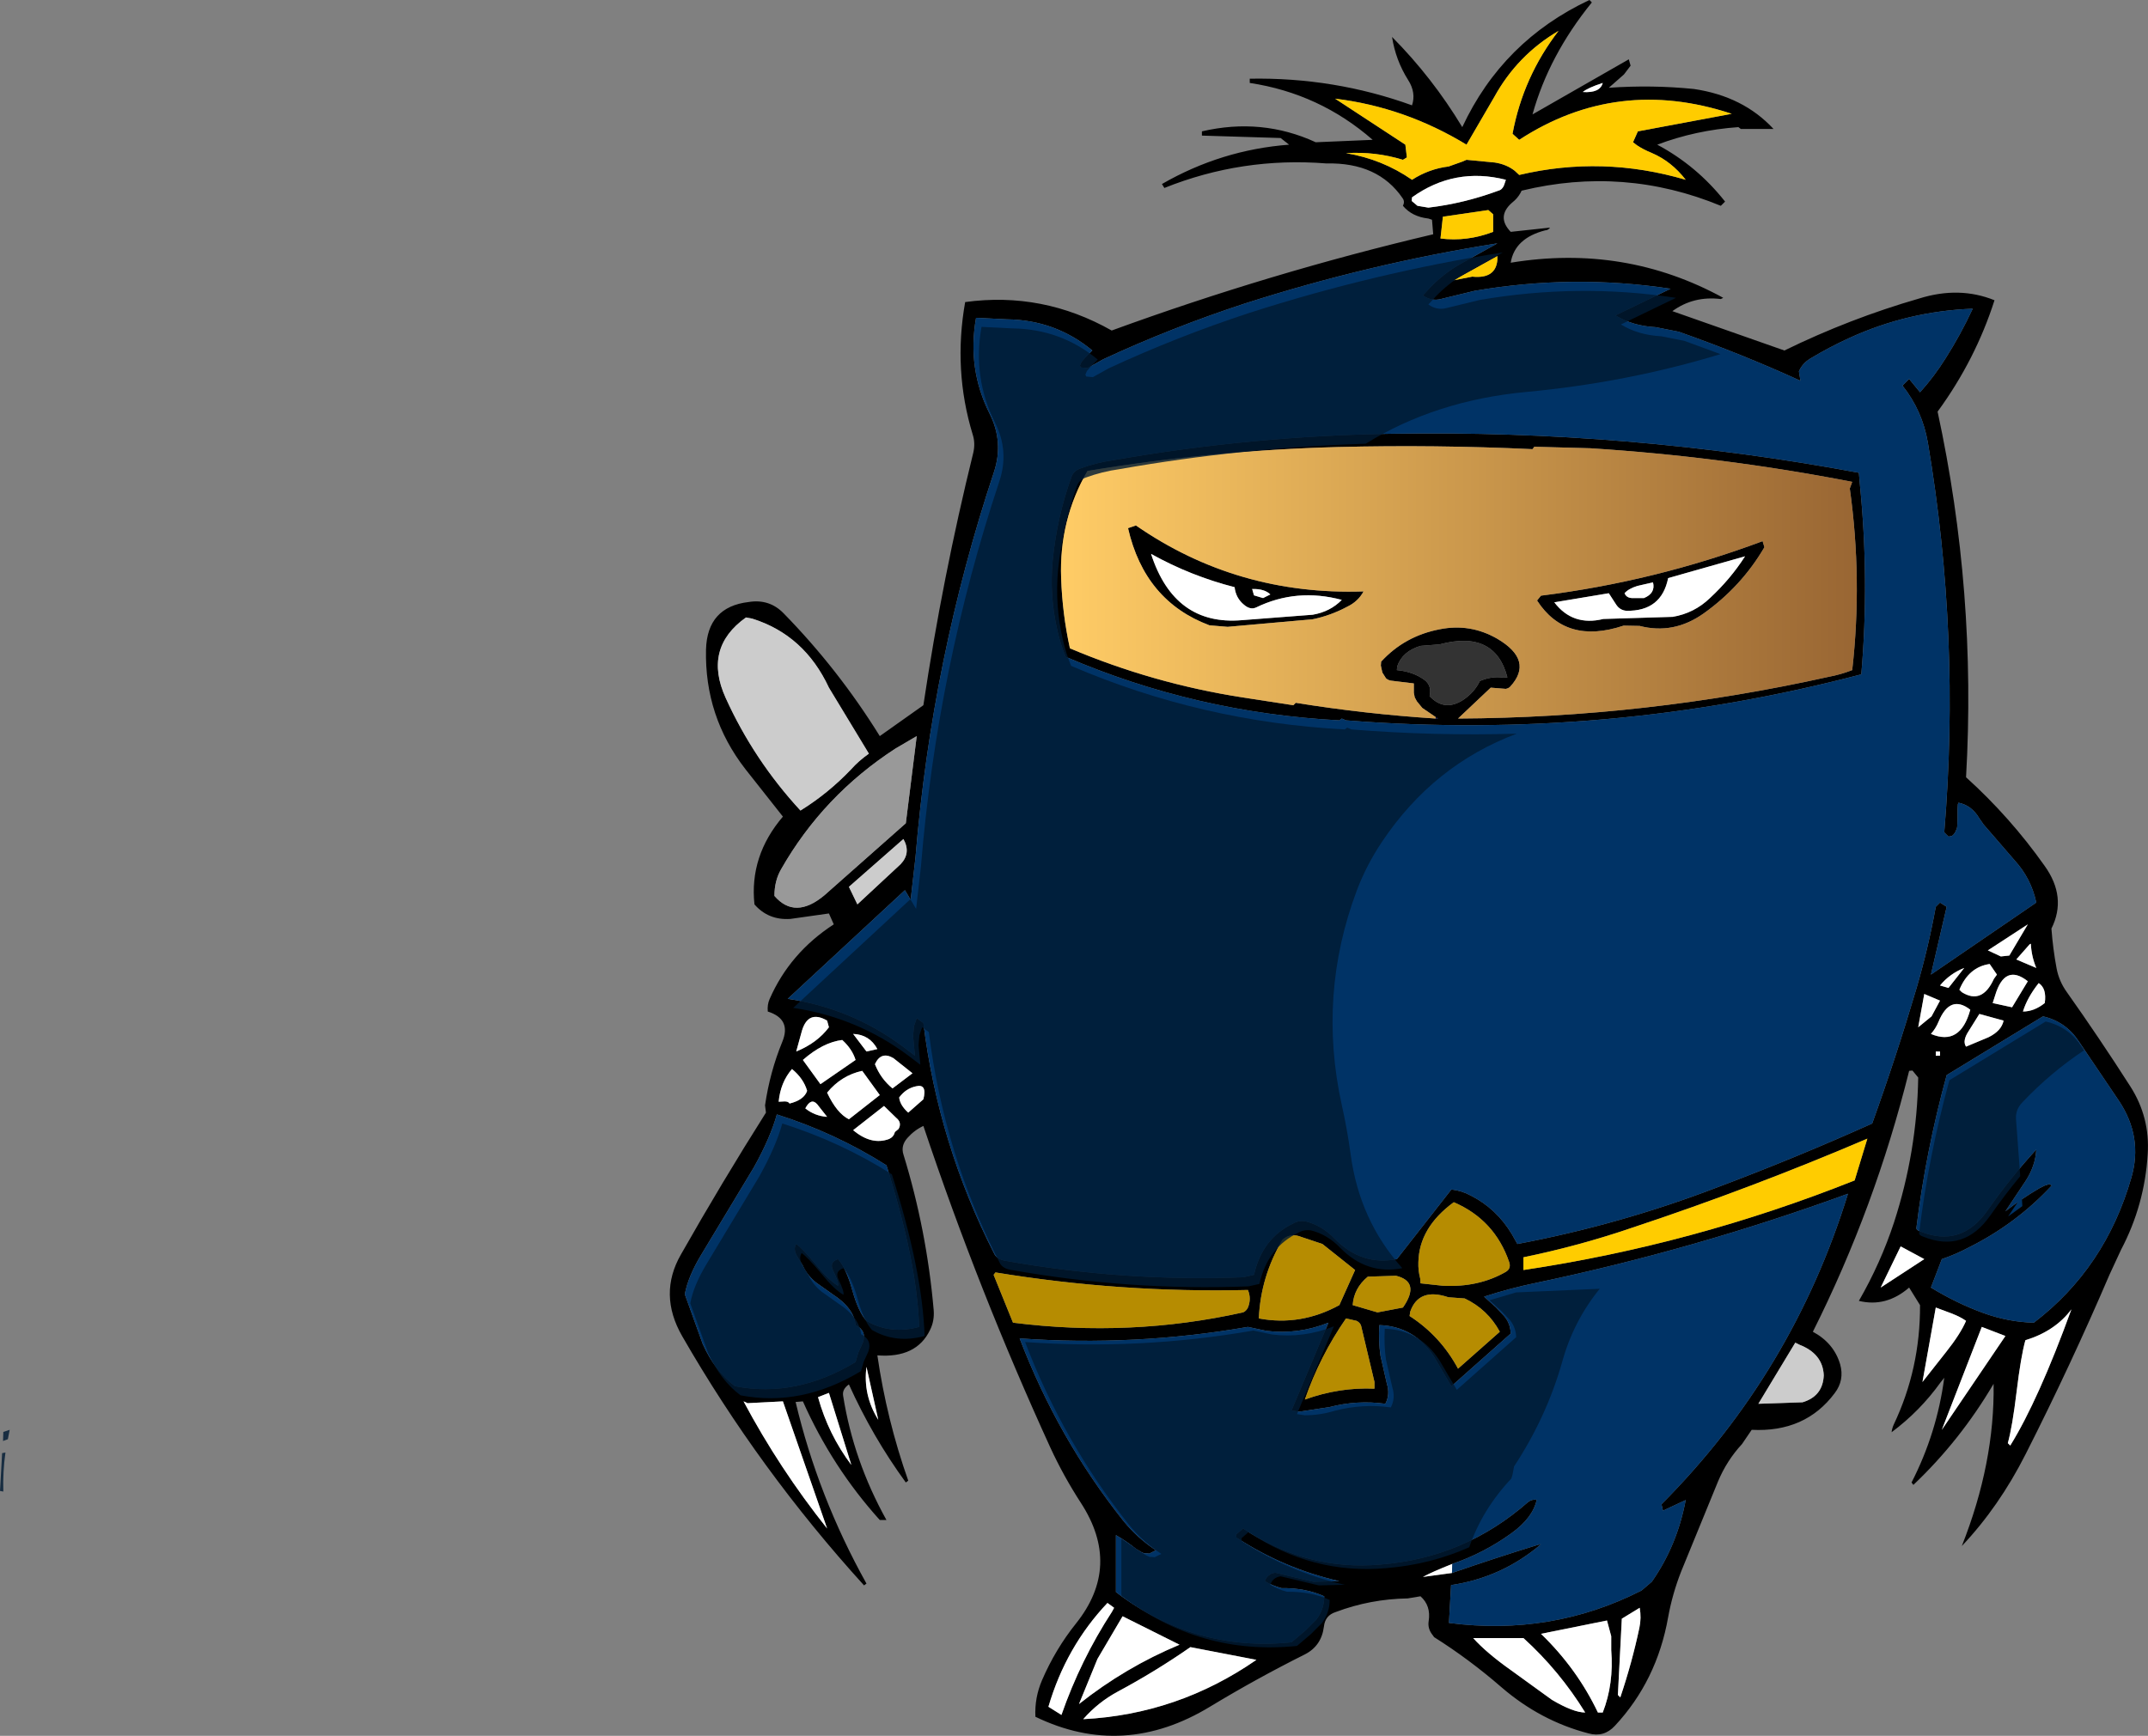
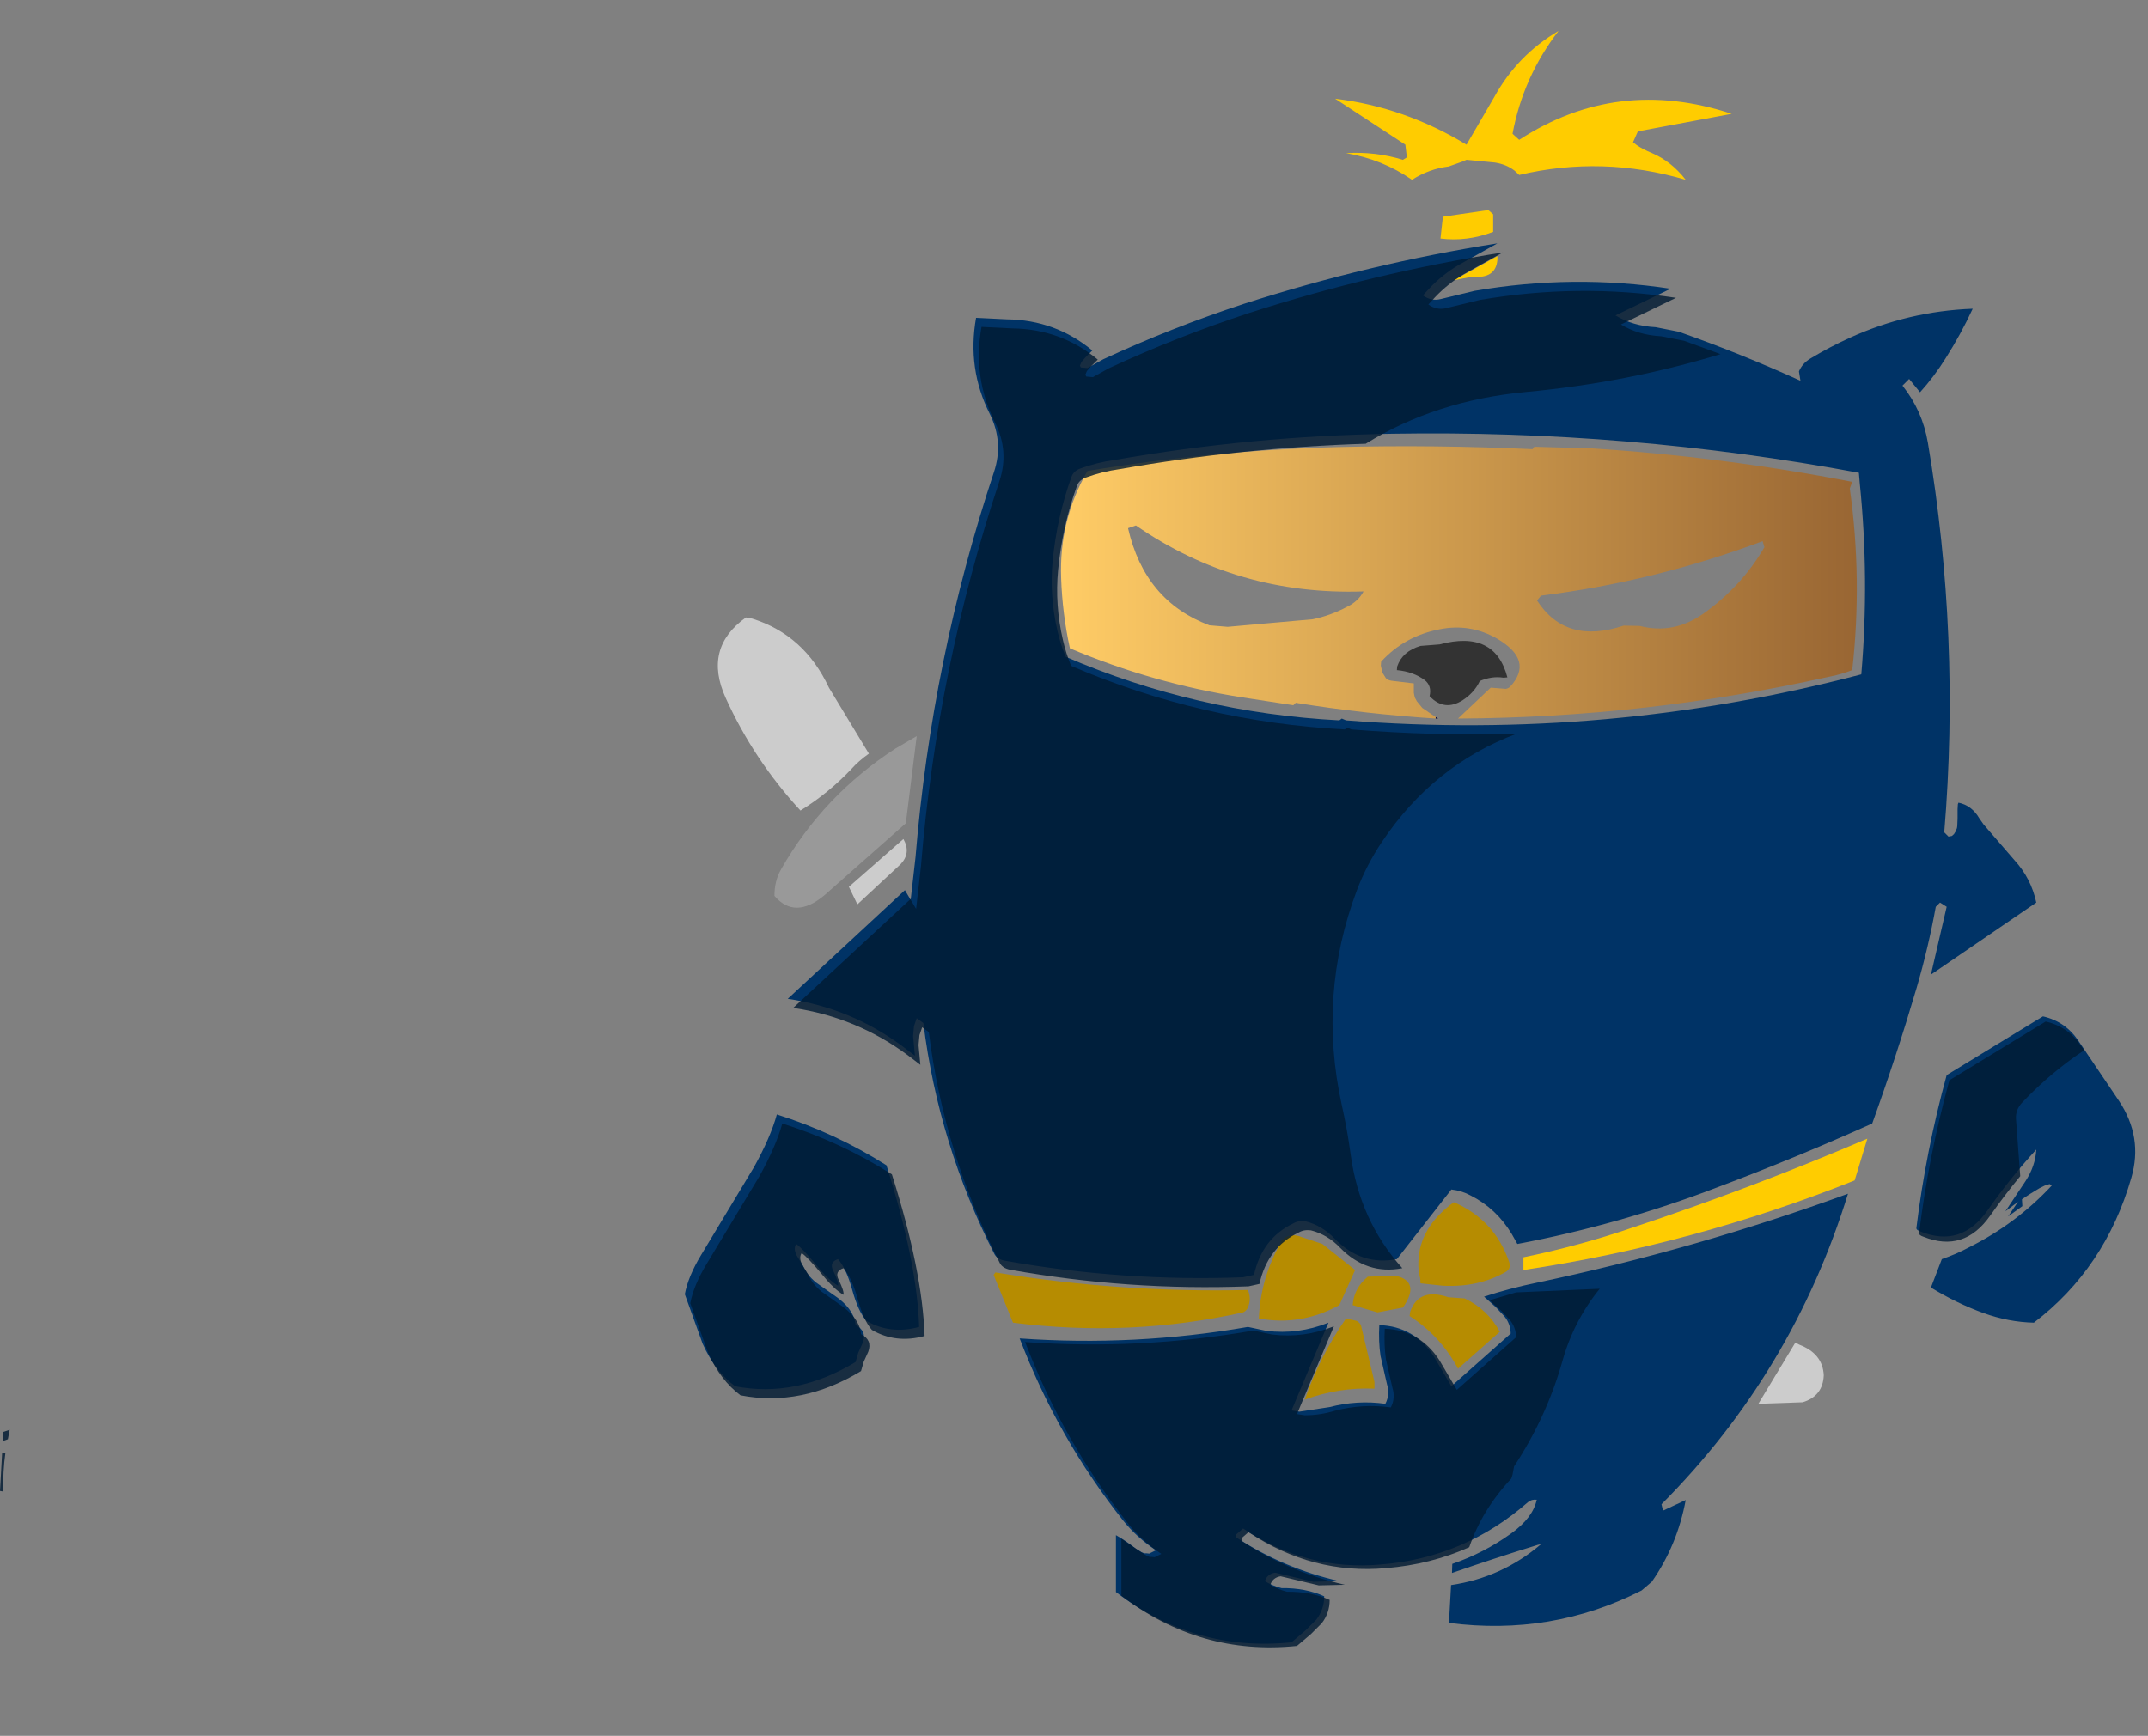
<svg xmlns="http://www.w3.org/2000/svg" height="286.75px" width="354.75px">
  <rect width="100%" height="100%" fill="#808080" stroke="none" />
  <g transform="matrix(1.0, 0.0, 0.0, 1.0, 232.8, 143.45)">
-     <path d="M31.9 -129.75 Q29.45 -128.95 28.6 -128.25 31.45 -128.05 31.9 -129.75 M36.5 -132.6 L35.4 -131.15 32.9 -128.95 Q40.05 -129.45 46.95 -128.75 55.1 -127.55 60.1 -122.15 L54.7 -122.15 54.3 -122.45 Q47.25 -121.95 40.9 -119.55 47.45 -116.05 52.1 -110.15 L51.4 -109.45 Q35.4 -116.05 18.5 -111.95 L18.3 -111.55 Q17.8 -110.65 16.9 -109.95 14.3 -107.65 16.7 -105.15 L23.2 -105.85 Q22.85 -105.4 22.4 -105.4 17.35 -104.1 16.7 -100.05 35.55 -103.15 51.8 -94.25 L51.4 -94.05 Q46.9 -94.6 43.4 -92.05 L61.9 -85.55 Q72.75 -90.85 84.2 -94.15 90.8 -96.2 96.6 -93.85 93.45 -84.0 87.2 -75.45 93.65 -45.65 91.9 -15.05 99.2 -8.45 104.85 -0.45 108.6 4.75 106.0 9.95 106.25 13.3 106.85 16.5 107.25 18.65 108.55 20.45 113.9 28.0 119.05 36.05 122.3 41.15 121.9 47.2 121.4 55.6 117.5 63.0 L115.6 67.1 Q109.2 82.05 101.75 96.75 97.35 105.45 91.2 111.95 96.65 98.2 96.45 85.15 90.95 94.5 83.2 101.85 L82.9 101.45 Q87.1 93.25 88.3 84.15 L87.7 84.9 Q84.3 89.65 79.6 93.15 79.7 92.45 79.95 91.9 84.35 82.65 84.3 72.15 L82.5 69.25 Q78.7 72.55 74.2 71.45 77.8 65.2 80.0 58.5 83.8 46.8 84.0 34.55 L83.05 33.4 82.5 33.45 Q76.9 56.0 66.6 76.55 70.05 78.4 71.1 81.9 71.85 84.55 70.2 86.7 65.35 93.2 56.5 92.75 L54.9 95.1 Q52.4 97.8 50.95 101.25 L44.85 116.15 Q43.4 119.85 42.7 123.7 40.85 134.2 33.9 141.65 32.1 143.6 29.55 142.9 21.65 140.85 15.2 135.3 9.85 130.65 4.05 127.0 L3.8 126.65 Q2.95 125.6 3.15 124.35 3.55 121.8 1.8 120.25 L-0.3 120.6 Q-6.5 120.7 -12.2 122.85 -13.95 123.4 -14.15 125.25 -14.55 128.45 -17.3 129.85 -25.3 133.85 -32.9 138.45 -47.25 147.2 -61.8 140.15 -61.95 137.0 -60.7 134.1 -58.5 129.0 -55.1 124.75 -47.5 115.25 -54.3 104.8 -57.15 100.4 -59.3 95.75 -71.2 69.75 -80.3 42.55 -81.8 43.25 -82.95 44.55 -84.05 45.8 -83.6 47.25 -79.75 59.75 -78.6 72.95 -78.45 74.75 -79.2 76.25 -81.45 80.95 -87.9 80.45 -86.35 91.1 -82.8 101.15 L-83.2 101.45 Q-88.7 93.9 -92.6 85.25 -93.75 86.05 -93.55 87.15 -91.85 97.85 -86.4 107.65 L-87.5 107.65 Q-95.35 98.95 -100.2 88.05 L-101.4 88.15 Q-97.7 103.8 -89.7 118.15 L-90.1 118.45 Q-107.45 99.35 -120.15 77.25 -124.1 70.35 -120.35 63.8 -113.6 51.9 -106.3 40.35 L-106.45 39.15 Q-105.65 33.65 -103.6 28.65 -102.05 24.9 -106.0 23.65 -106.1 22.5 -105.7 21.6 -102.35 13.95 -95.1 9.25 L-95.9 7.45 -102.25 8.35 Q-105.9 8.6 -108.2 5.95 -109.05 -2.05 -103.5 -8.55 L-109.7 -16.4 Q-116.45 -25.1 -116.2 -36.15 -116.0 -43.2 -109.15 -44.0 -105.75 -44.55 -103.4 -42.15 -94.35 -32.9 -87.5 -21.85 L-80.3 -26.95 Q-77.15 -48.0 -72.05 -68.7 -71.7 -70.25 -72.15 -71.65 -75.4 -82.3 -73.4 -93.55 -60.6 -95.3 -49.2 -88.85 -23.05 -98.4 3.9 -104.75 L3.7 -107.15 3.1 -107.35 Q0.4 -107.65 -1.1 -109.45 -0.75 -110.15 -1.15 -110.7 -5.2 -116.65 -13.75 -116.45 -27.65 -117.55 -40.5 -112.4 L-40.9 -113.05 Q-31.1 -118.7 -19.9 -119.55 L-21.3 -120.65 -34.3 -121.05 -34.3 -121.75 Q-24.4 -124.05 -15.5 -119.95 L-6.1 -120.35 Q-14.85 -128.0 -26.4 -129.75 L-26.4 -130.45 Q-12.45 -130.7 0.4 -126.05 1.1 -128.15 -0.25 -130.25 -2.3 -133.5 -2.9 -137.35 3.75 -130.65 8.7 -122.45 15.35 -136.7 29.7 -143.45 L30.1 -143.05 Q23.0 -134.3 20.3 -124.55 L36.2 -133.65 36.5 -132.6 M17.35 -115.25 L18.1 -114.55 Q31.85 -117.8 45.6 -113.75 43.25 -116.8 39.95 -118.2 38.6 -118.75 37.55 -119.45 L36.9 -119.95 37.7 -121.75 53.2 -124.65 Q34.3 -130.9 18.1 -120.35 L17.0 -121.35 Q18.75 -130.75 24.6 -138.35 17.8 -134.35 14.0 -127.45 L9.4 -119.55 Q-0.8 -125.75 -12.3 -127.15 L-0.7 -119.55 -0.45 -117.45 -1.1 -117.05 Q-5.65 -118.45 -10.5 -118.15 -4.5 -117.15 0.4 -113.75 3.2 -115.55 6.45 -115.95 L8.7 -116.75 9.4 -117.05 14.1 -116.6 Q16.0 -116.3 17.35 -115.25 M15.6 -112.85 L15.9 -113.75 Q7.45 -115.9 0.4 -110.85 L0.35 -110.25 1.3 -109.45 3.1 -109.15 Q9.0 -109.85 14.65 -111.95 15.3 -112.1 15.6 -112.85 M5.1 -104.05 Q9.5 -103.5 13.8 -105.15 L13.8 -108.05 13.0 -108.75 5.5 -107.65 5.1 -104.05 M14.5 -101.15 L7.3 -97.15 10.35 -97.75 Q14.25 -97.35 14.5 -100.55 L14.5 -101.15 M14.5 -103.25 Q-6.7 -99.9 -27.4 -93.25 -39.4 -89.3 -50.6 -84.1 L-53.2 -82.65 -54.3 -82.75 -54.45 -83.05 -54.2 -83.65 -53.55 -84.4 -52.4 -85.55 Q-58.5 -90.6 -66.5 -90.7 L-71.6 -90.95 Q-73.1 -82.55 -69.35 -75.1 -67.0 -70.4 -68.65 -65.45 -78.9 -34.6 -81.6 -1.85 L-82.4 5.2 -83.35 3.6 -102.7 21.55 Q-92.25 23.1 -83.8 29.35 L-81.7 30.95 -82.0 27.7 -81.85 26.05 -81.4 24.75 -80.3 25.55 Q-77.8 45.65 -68.55 63.75 -68.1 64.55 -66.9 64.8 -47.35 68.3 -27.5 67.55 L-25.7 67.15 Q-24.35 61.1 -19.2 58.65 -18.35 58.15 -17.2 58.3 -14.45 59.0 -12.4 61.15 -7.95 65.7 -2.1 64.55 L6.9 53.05 Q8.65 53.25 10.1 54.05 14.35 56.2 16.9 60.45 L17.8 62.05 Q34.75 58.85 50.8 52.7 63.7 47.85 76.4 42.15 80.4 31.05 83.75 19.7 85.7 13.0 86.9 6.35 L87.6 5.65 88.7 6.35 86.1 17.55 103.5 5.65 Q102.65 1.65 99.9 -1.35 L94.8 -7.25 94.1 -8.25 Q92.85 -10.4 90.65 -10.85 L90.55 -10.6 90.5 -9.75 90.5 -8.25 90.45 -7.0 90.4 -6.65 90.15 -6.05 89.9 -5.65 89.55 -5.35 89.0 -5.25 88.3 -5.95 Q91.0 -38.3 85.6 -70.3 84.7 -75.6 81.4 -79.75 L82.5 -80.85 84.3 -78.65 Q86.65 -81.25 88.55 -84.3 91.0 -88.15 93.0 -92.45 82.35 -92.05 72.7 -87.65 69.3 -86.1 66.15 -84.2 64.85 -83.4 64.3 -82.1 L64.55 -80.55 Q54.8 -85.0 44.45 -88.65 L40.65 -89.4 Q36.85 -89.6 34.0 -91.35 L43.1 -95.75 Q27.0 -98.2 10.7 -95.4 L5.15 -94.05 Q3.6 -93.65 2.2 -94.65 L3.35 -95.9 Q5.45 -98.1 8.05 -99.65 L14.5 -103.25 M58.3 -54.05 L58.6 -53.05 Q54.8 -46.55 48.55 -42.1 43.6 -38.6 38.0 -40.05 L35.35 -40.1 Q25.8 -36.9 21.05 -44.25 L21.7 -45.05 Q40.5 -47.4 58.3 -54.05 M74.2 -65.35 L74.35 -63.6 Q75.95 -47.8 74.6 -32.05 32.75 -21.05 -10.5 -24.45 L-11.2 -24.75 -11.6 -24.45 Q-35.3 -25.7 -56.8 -34.95 -57.65 -37.0 -58.15 -39.2 -59.5 -45.0 -58.95 -50.8 -58.25 -58.0 -55.85 -64.65 -55.5 -65.65 -54.4 -66.05 -51.7 -67.05 -48.8 -67.45 -26.05 -71.45 -2.85 -71.8 36.15 -72.45 74.2 -65.35 M4.3 -25.0 L3.35 -25.65 2.1 -26.5 1.2 -27.6 0.85 -28.25 0.7 -29.0 0.7 -30.55 -3.0 -31.0 Q-3.5 -31.05 -3.9 -31.4 L-4.5 -32.35 -4.75 -33.5 -4.7 -34.15 Q-0.8 -38.4 5.0 -39.5 10.0 -40.5 14.45 -37.95 20.6 -34.35 16.6 -30.0 16.35 -29.75 15.9 -29.65 L13.4 -29.85 8.0 -24.75 Q38.95 -24.9 69.25 -31.65 71.15 -32.0 73.1 -32.75 74.8 -47.75 72.7 -62.75 L73.1 -63.85 Q51.75 -68.0 29.85 -69.4 L20.6 -69.65 20.3 -69.25 Q4.2 -70.0 -11.9 -69.6 -32.75 -69.05 -53.2 -65.65 -57.9 -57.55 -57.55 -47.95 -57.35 -42.05 -56.1 -36.35 -42.4 -30.55 -27.65 -28.25 L-19.2 -26.95 -18.8 -27.35 Q-7.35 -25.5 4.3 -24.75 L4.7 -24.75 4.3 -25.0 M32.9 -45.45 L23.9 -43.95 Q26.95 -39.95 32.0 -41.2 L43.45 -41.55 Q47.0 -42.15 49.6 -44.65 53.0 -47.8 55.4 -51.55 L42.7 -47.95 Q41.6 -42.45 35.8 -42.55 34.7 -42.65 34.1 -43.6 L32.9 -45.45 M35.5 -45.45 Q35.85 -44.6 36.95 -44.65 L38.7 -44.65 Q40.65 -45.45 40.2 -47.25 L37.6 -46.65 Q36.15 -46.2 35.5 -45.45 M1.8 -36.75 Q-1.2 -35.85 -2.05 -33.35 L-2.1 -32.75 Q0.6 -32.5 2.5 -31.1 3.7 -30.15 3.3 -28.45 5.75 -25.85 8.8 -27.8 10.7 -29.05 11.6 -30.95 13.6 -31.8 15.5 -31.5 L16.15 -31.55 Q14.1 -39.45 4.95 -37.0 L1.8 -36.75 M102.6 12.45 L102.4 12.55 100.2 15.05 103.5 16.45 Q102.7 14.55 102.6 12.45 M103.9 18.95 Q102.0 21.35 101.3 23.65 103.15 23.65 104.9 22.25 105.25 19.85 103.9 18.95 M89.0 19.75 L91.6 16.45 Q89.2 17.4 87.6 19.35 L89.0 19.75 M87.6 21.85 L85.0 20.75 84.0 26.25 86.2 24.45 87.6 21.85 M99.05 14.4 L102.1 9.25 95.5 13.55 97.65 14.55 99.05 14.4 M97.0 17.55 L95.8 15.8 Q92.35 16.3 90.8 20.05 L91.2 20.45 Q94.55 22.55 96.5 18.25 L97.0 17.55 M99.5 22.95 L102.1 18.65 Q98.3 15.65 96.7 21.0 L96.3 22.25 99.5 22.95 M91.9 29.45 L95.6 27.9 Q97.75 26.85 98.1 25.15 L94.1 24.05 92.35 26.85 Q91.25 28.5 91.9 29.45 M86.1 27.35 Q90.95 29.4 92.6 23.35 89.25 20.75 87.35 25.35 86.9 26.45 86.1 27.35 M87.6 30.25 L86.9 30.25 86.9 30.95 87.6 30.95 87.6 30.25 M110.5 28.55 Q108.35 25.3 104.6 24.45 L88.7 34.15 Q85.25 46.75 83.7 59.4 83.65 59.75 84.4 60.0 91.1 62.7 95.45 56.5 99.15 51.2 103.5 46.45 103.35 49.2 101.7 51.7 L98.4 56.65 Q101.1 54.55 104.0 52.85 L104.9 52.4 105.7 52.15 106.05 52.4 Q100.2 58.7 92.4 62.6 90.25 63.75 87.9 64.55 L86.1 69.25 Q90.35 71.85 94.75 73.45 98.9 74.95 103.1 75.05 114.9 66.05 119.2 51.1 121.15 44.4 117.15 38.4 L110.5 28.55 M86.9 72.55 L84.7 84.85 88.6 79.9 Q90.95 76.95 91.9 74.75 91.0 74.1 89.45 73.5 L86.9 72.55 M81.1 62.45 L77.8 69.25 85.0 64.55 81.1 62.45 M94.5 75.75 L87.9 92.75 98.4 77.25 94.5 75.75 M99.2 95.35 Q103.85 87.85 109.3 72.85 106.6 76.45 101.7 77.95 100.95 80.65 100.25 86.45 99.55 92.25 98.8 94.95 L99.2 95.35 M1.75 67.75 L1.8 68.55 5.5 68.95 Q11.4 69.25 15.9 66.65 16.8 66.1 16.45 65.05 14.05 58.05 7.3 55.15 1.55 59.35 1.45 65.1 1.4 66.4 1.75 67.75 M0.1 73.25 L0.0 73.95 Q5.1 77.25 8.0 82.65 L14.9 76.55 Q12.9 72.85 9.1 71.05 L6.4 70.85 Q1.5 69.2 0.1 73.25 M7.0 116.4 Q14.05 113.95 21.2 111.75 L21.7 111.65 Q15.25 117.15 6.85 118.4 L6.5 124.65 Q23.45 126.85 38.3 119.3 L40.0 117.85 Q44.2 111.85 45.6 104.35 L41.85 106.1 41.6 105.05 Q63.3 83.25 72.4 53.75 47.15 62.95 21.0 68.45 16.6 69.35 12.3 70.75 L14.25 72.5 15.65 74.0 Q16.65 75.2 16.7 76.85 L6.9 85.55 4.05 80.7 Q0.8 75.65 -5.0 75.45 -5.15 78.15 -4.8 80.55 L-3.75 85.15 Q-3.2 86.9 -4.0 88.45 -8.65 87.8 -13.25 89.0 L-18.2 89.75 -19.5 89.55 -13.4 75.05 Q-18.4 77.05 -23.65 76.4 L-26.7 75.75 Q-45.35 79.0 -64.4 77.65 -58.1 94.15 -47.3 107.75 -45.05 110.55 -41.9 112.65 L-43.0 113.2 -43.45 113.15 -43.85 113.15 -44.3 112.95 -45.2 112.4 Q-46.9 111.05 -48.5 110.15 L-48.5 119.55 Q-35.5 129.5 -19.5 127.85 L-17.2 125.9 -15.4 124.1 Q-14.1 122.4 -14.1 120.25 -17.2 118.85 -21.15 118.9 -22.7 118.5 -23.9 117.75 -23.5 116.55 -22.2 116.35 L-15.9 117.85 -11.6 117.75 Q-20.8 115.65 -28.6 110.55 L-28.65 110.05 -27.5 109.05 Q-16.95 116.1 -4.75 115.0 9.05 113.9 19.55 104.7 20.15 104.2 21.0 104.3 20.35 107.3 16.8 109.85 12.3 113.1 7.05 114.9 3.65 116.25 2.2 117.05 L7.0 116.4 M18.8 66.35 Q46.9 62.15 73.5 51.55 L75.6 44.65 Q56.55 52.8 36.8 59.35 28.05 62.35 18.8 64.25 L18.8 66.35 M64.4 78.7 L63.7 78.35 57.6 88.45 64.9 88.2 Q68.25 87.2 68.4 83.75 68.25 80.2 64.4 78.7 M10.5 127.15 Q12.7 129.6 16.8 132.5 L23.5 137.35 Q27.05 139.45 29.0 139.45 24.75 132.55 18.8 127.15 L10.5 127.15 M32.6 124.25 L21.7 126.45 Q27.65 132.2 31.1 139.45 L31.9 139.45 Q33.75 134.7 33.3 129.15 L33.3 126.85 32.6 124.25 M34.8 136.95 Q36.75 131.15 37.95 125.45 38.3 123.8 38.0 122.15 L35.05 123.95 34.4 136.55 34.8 136.95 M-109.6 -41.45 Q-116.7 -36.4 -112.95 -28.15 -108.3 -17.9 -100.6 -9.55 -96.0 -12.4 -92.2 -16.4 -91.0 -17.75 -89.3 -18.95 L-95.9 -29.85 Q-99.95 -38.55 -108.55 -41.25 L-109.6 -41.45 M-84.9 -19.8 Q-96.85 -12.05 -103.8 0.15 -104.9 2.05 -104.9 4.55 -101.5 8.5 -96.65 4.45 L-83.2 -7.45 -81.4 -21.85 -84.9 -19.8 M-83.6 -4.85 L-92.6 3.05 -91.2 5.95 -84.05 -0.7 Q-82.3 -2.55 -83.6 -4.85 M-46.5 -56.2 L-45.2 -56.65 Q-28.45 -45.05 -7.6 -45.75 -8.5 -44.1 -10.25 -43.25 -13.05 -41.75 -16.0 -41.15 L-30.05 -39.9 -33.05 -40.15 Q-43.75 -44.15 -46.5 -56.2 M-11.2 -44.35 Q-18.65 -46.35 -25.35 -43.1 -26.3 -42.65 -27.35 -43.55 -28.7 -44.65 -28.9 -46.45 -36.15 -48.3 -42.7 -51.95 -38.85 -40.05 -27.7 -41.0 L-16.0 -41.9 Q-13.1 -42.4 -11.2 -44.35 M-23.0 -45.25 Q-23.95 -46.2 -26.0 -46.15 L-25.7 -45.1 -24.2 -44.65 -23.0 -45.25 M-68.7 67.15 L-65.5 75.05 Q-46.1 77.5 -27.5 73.35 -27.0 73.15 -26.7 72.55 -26.1 71.1 -26.7 69.65 -47.7 70.15 -68.4 66.75 L-68.7 67.15 M-9.4 72.15 L-5.3 73.35 -1.1 72.55 Q1.85 68.3 -2.25 67.3 L-6.9 67.45 Q-9.2 69.35 -9.4 72.15 M-9.0 66.35 L-14.4 62.05 -17.85 60.9 Q-19.65 60.15 -21.0 61.35 -24.6 67.45 -24.9 74.35 -18.0 75.65 -11.6 72.15 L-9.0 66.35 M-8.0 75.6 Q-8.15 75.05 -8.75 74.75 L-10.5 74.35 Q-14.8 80.55 -17.3 87.75 -11.65 85.7 -5.8 85.95 L-5.8 84.85 -8.0 75.6 M-108.3 49.4 L-117.0 63.85 Q-119.15 67.4 -119.7 70.35 L-116.75 78.55 Q-114.7 83.1 -111.4 85.55 -101.35 87.5 -91.5 81.55 L-91.05 80.0 -90.3 78.35 Q-89.6 76.4 -91.5 75.45 -91.75 72.65 -95.3 70.35 L-98.05 68.4 Q-99.55 67.15 -100.2 65.65 L-101.25 63.9 Q-101.8 62.8 -101.3 62.05 -100.3 62.75 -98.05 65.45 -95.95 68.05 -94.4 68.95 -94.25 68.4 -95.2 66.45 -95.9 65.05 -94.4 64.55 -93.05 66.05 -92.05 69.65 -91.05 73.25 -89.7 74.75 -85.75 77.05 -81.0 75.75 -81.35 65.0 -86.4 49.05 -94.85 43.7 -104.5 40.65 -105.55 44.45 -108.3 49.4 M-102.4 38.85 Q-100.0 38.25 -99.5 36.75 -100.1 34.7 -102.0 33.15 -103.9 35.35 -104.2 38.55 L-103.2 38.5 Q-102.6 38.5 -102.4 38.85 M-87.9 29.85 Q-89.2 27.45 -91.9 27.35 L-89.7 30.25 -87.9 29.85 M-85.25 31.35 Q-87.3 30.15 -88.3 32.35 -87.35 34.75 -85.4 36.35 L-82.1 33.85 -85.25 31.35 M-100.2 31.65 L-97.3 35.65 -91.5 31.65 Q-92.05 29.85 -93.7 28.35 -96.9 28.75 -100.2 31.65 M-96.2 25.15 Q-99.3 23.35 -100.35 26.8 L-101.3 30.25 Q-97.85 28.85 -95.9 26.25 L-96.2 25.15 M-97.85 38.95 Q-98.85 37.85 -99.8 39.65 -98.25 40.9 -96.2 41.05 L-97.85 38.95 M-85.0 43.55 L-84.4 43.05 Q-83.8 42.0 -84.8 41.2 L-86.8 39.25 -91.9 43.25 Q-88.85 45.8 -85.95 44.7 -85.2 44.35 -85.0 43.55 M-82.8 40.35 L-80.3 38.15 Q-79.65 35.55 -81.5 36.0 -83.2 36.35 -84.3 37.85 -84.15 39.15 -82.8 40.35 M-90.4 33.45 Q-93.85 34.2 -96.2 37.05 -94.6 40.45 -92.6 41.45 L-87.5 37.45 -90.4 33.45 M-109.35 88.35 Q-109.7 88.15 -110.0 88.05 -104.05 99.2 -96.2 109.05 L-103.5 88.05 -109.35 88.35 M-92.2 98.55 L-95.9 86.65 -97.7 87.35 Q-96.0 93.5 -92.2 98.55 M-89.7 82.35 Q-90.3 87.0 -87.75 91.1 L-89.7 82.35 M-36.2 128.65 Q-41.95 132.65 -48.2 136.0 -51.45 137.75 -53.9 140.55 -38.3 139.75 -25.3 130.75 L-36.2 128.65 M-48.8 122.15 L-49.9 121.35 Q-56.75 128.6 -59.65 138.5 L-57.5 139.85 Q-54.35 130.8 -49.15 122.8 L-48.8 122.15 M-54.6 138.05 Q-46.9 131.95 -38.0 128.25 L-47.4 123.55 -51.55 130.6 -54.6 138.05" fill="#000000" fill-rule="evenodd" stroke="none" />
-     <path d="M31.9 -129.75 Q31.45 -128.05 28.6 -128.25 29.45 -128.95 31.9 -129.75 M15.6 -112.85 Q15.3 -112.1 14.65 -111.95 9.0 -109.85 3.1 -109.15 L1.3 -109.45 0.35 -110.25 0.4 -110.85 Q7.45 -115.9 15.9 -113.75 L15.6 -112.85 M35.5 -45.45 Q36.15 -46.2 37.6 -46.65 L40.2 -47.25 Q40.65 -45.45 38.7 -44.65 L36.95 -44.65 Q35.85 -44.6 35.5 -45.45 M32.9 -45.45 L34.1 -43.6 Q34.7 -42.65 35.8 -42.55 41.6 -42.45 42.7 -47.95 L55.4 -51.55 Q53.0 -47.8 49.6 -44.65 47.0 -42.15 43.45 -41.55 L32.0 -41.2 Q26.95 -39.95 23.9 -43.95 L32.9 -45.45 M87.6 30.25 L87.6 30.95 86.9 30.95 86.9 30.25 87.6 30.25 M86.1 27.35 Q86.9 26.45 87.35 25.35 89.25 20.75 92.6 23.35 90.95 29.4 86.1 27.35 M91.9 29.45 Q91.25 28.5 92.35 26.85 L94.1 24.05 98.1 25.15 Q97.75 26.85 95.6 27.9 L91.9 29.45 M99.5 22.95 L96.3 22.25 96.7 21.0 Q98.3 15.65 102.1 18.65 L99.5 22.95 M97.0 17.55 L96.5 18.25 Q94.55 22.55 91.2 20.45 L90.8 20.05 Q92.35 16.3 95.8 15.8 L97.0 17.55 M99.05 14.4 L97.65 14.55 95.5 13.55 102.1 9.25 99.05 14.4 M87.6 21.85 L86.2 24.45 84.0 26.25 85.0 20.75 87.6 21.85 M89.0 19.75 L87.6 19.35 Q89.2 17.4 91.6 16.45 L89.0 19.75 M103.9 18.95 Q105.25 19.85 104.9 22.25 103.15 23.65 101.3 23.65 102.0 21.35 103.9 18.95 M102.6 12.45 Q102.7 14.55 103.5 16.45 L100.2 15.05 102.4 12.55 102.6 12.45 M99.2 95.35 L98.8 94.95 Q99.55 92.25 100.25 86.45 100.95 80.65 101.7 77.95 106.6 76.45 109.3 72.85 103.85 87.85 99.2 95.35 M94.5 75.75 L98.4 77.25 87.9 92.75 94.5 75.75 M81.1 62.45 L85.0 64.55 77.8 69.25 81.1 62.45 M86.9 72.55 L89.45 73.5 Q91.0 74.1 91.9 74.75 90.95 76.95 88.6 79.9 L84.7 84.85 86.9 72.55 M7.05 114.9 L7.0 116.4 2.2 117.05 Q3.65 116.25 7.05 114.9 M34.8 136.95 L34.4 136.55 35.05 123.95 38.0 122.15 Q38.3 123.8 37.95 125.45 36.75 131.15 34.8 136.95 M32.6 124.25 L33.3 126.85 33.3 129.15 Q33.75 134.7 31.9 139.45 L31.1 139.45 Q27.65 132.2 21.7 126.45 L32.6 124.25 M10.5 127.15 L18.8 127.15 Q24.75 132.55 29.0 139.45 27.05 139.45 23.5 137.35 L16.8 132.5 Q12.7 129.6 10.5 127.15 M-23.0 -45.25 L-24.2 -44.65 -25.7 -45.1 -26.0 -46.15 Q-23.95 -46.2 -23.0 -45.25 M-11.2 -44.35 Q-13.1 -42.4 -16.0 -41.9 L-27.7 -41.0 Q-38.85 -40.05 -42.7 -51.95 -36.15 -48.3 -28.9 -46.45 -28.7 -44.65 -27.35 -43.55 -26.3 -42.65 -25.35 -43.1 -18.65 -46.35 -11.2 -44.35 M-54.6 138.05 L-51.55 130.6 -47.4 123.55 -38.0 128.25 Q-46.9 131.95 -54.6 138.05 M-48.8 122.15 L-49.15 122.8 Q-54.35 130.8 -57.5 139.85 L-59.65 138.5 Q-56.75 128.6 -49.9 121.35 L-48.8 122.15 M-36.2 128.65 L-25.3 130.75 Q-38.3 139.75 -53.9 140.55 -51.45 137.75 -48.2 136.0 -41.95 132.65 -36.2 128.65 M-89.7 82.35 L-87.75 91.1 Q-90.3 87.0 -89.7 82.35 M-92.2 98.55 Q-96.0 93.5 -97.7 87.35 L-95.9 86.65 -92.2 98.55 M-109.35 88.35 L-103.5 88.05 -96.2 109.05 Q-104.05 99.2 -110.0 88.05 -109.7 88.15 -109.35 88.35 M-90.4 33.45 L-87.5 37.45 -92.6 41.45 Q-94.6 40.45 -96.2 37.05 -93.85 34.2 -90.4 33.45 M-82.8 40.35 Q-84.15 39.15 -84.3 37.85 -83.2 36.35 -81.5 36.0 -79.65 35.55 -80.3 38.15 L-82.8 40.35 M-85.0 43.55 Q-85.2 44.35 -85.95 44.7 -88.85 45.8 -91.9 43.25 L-86.8 39.25 -84.8 41.2 Q-83.8 42.0 -84.4 43.05 L-85.0 43.55 M-97.85 38.95 L-96.2 41.05 Q-98.25 40.9 -99.8 39.65 -98.85 37.85 -97.85 38.95 M-96.2 25.15 L-95.9 26.25 Q-97.85 28.85 -101.3 30.25 L-100.35 26.8 Q-99.3 23.35 -96.2 25.15 M-100.2 31.65 Q-96.9 28.75 -93.7 28.35 -92.05 29.85 -91.5 31.65 L-97.3 35.65 -100.2 31.65 M-85.25 31.35 L-82.1 33.85 -85.4 36.35 Q-87.35 34.75 -88.3 32.35 -87.3 30.15 -85.25 31.35 M-87.9 29.85 L-89.7 30.25 -91.9 27.35 Q-89.2 27.45 -87.9 29.85 M-102.4 38.85 Q-102.6 38.5 -103.2 38.5 L-104.2 38.55 Q-103.9 35.35 -102.0 33.15 -100.1 34.7 -99.5 36.75 -100.0 38.25 -102.4 38.85" fill="#ffffff" fill-rule="evenodd" stroke="none" />
    <path d="M17.35 -115.25 Q16.0 -116.3 14.1 -116.6 L9.4 -117.05 8.7 -116.75 6.45 -115.95 Q3.2 -115.55 0.4 -113.75 -4.5 -117.15 -10.5 -118.15 -5.65 -118.45 -1.1 -117.05 L-0.45 -117.45 -0.7 -119.55 -12.3 -127.15 Q-0.8 -125.75 9.4 -119.55 L14.0 -127.45 Q17.8 -134.35 24.6 -138.35 18.75 -130.75 17.0 -121.35 L18.1 -120.35 Q34.3 -130.9 53.2 -124.65 L37.7 -121.75 36.9 -119.95 37.55 -119.45 Q38.6 -118.75 39.95 -118.2 43.25 -116.8 45.6 -113.75 31.85 -117.8 18.1 -114.55 L17.35 -115.25 M14.5 -101.15 L14.5 -100.55 Q14.25 -97.35 10.35 -97.75 L7.3 -97.15 14.5 -101.15 M5.1 -104.05 L5.5 -107.65 13.0 -108.75 13.8 -108.05 13.8 -105.15 Q9.5 -103.5 5.1 -104.05 M18.8 66.35 L18.8 64.25 Q28.05 62.35 36.8 59.35 56.55 52.8 75.6 44.65 L73.5 51.55 Q46.9 62.15 18.8 66.35" fill="#ffcc00" fill-rule="evenodd" stroke="none" />
    <path d="M1.8 -36.75 L4.95 -37.0 Q14.1 -39.45 16.15 -31.55 L15.5 -31.5 Q13.6 -31.8 11.6 -30.95 10.7 -29.05 8.8 -27.8 5.75 -25.85 3.3 -28.45 3.7 -30.15 2.5 -31.1 0.6 -32.5 -2.1 -32.75 L-2.05 -33.35 Q-1.2 -35.85 1.8 -36.75" fill="#333333" fill-rule="evenodd" stroke="none" />
    <path d="M64.4 78.7 Q68.25 80.2 68.4 83.75 68.25 87.2 64.9 88.2 L57.6 88.45 63.7 78.35 64.4 78.7 M-109.6 -41.45 L-108.55 -41.25 Q-99.95 -38.55 -95.9 -29.85 L-89.3 -18.95 Q-91.0 -17.75 -92.2 -16.4 -96.0 -12.4 -100.6 -9.55 -108.3 -17.9 -112.95 -28.15 -116.7 -36.4 -109.6 -41.45 M-83.6 -4.85 Q-82.3 -2.55 -84.05 -0.7 L-91.2 5.95 -92.6 3.05 -83.6 -4.85" fill="#cccccc" fill-rule="evenodd" stroke="none" />
    <path d="M4.3 -24.75 L4.3 -25.0 4.7 -24.75 4.3 -24.75" fill="#000033" fill-rule="evenodd" stroke="none" />
    <path d="M14.5 -103.25 L8.05 -99.65 Q5.45 -98.1 3.35 -95.9 L2.2 -94.65 Q3.6 -93.65 5.15 -94.05 L10.7 -95.4 Q27.0 -98.2 43.1 -95.75 L34.0 -91.35 Q36.85 -89.6 40.65 -89.4 L44.45 -88.65 Q54.8 -85.0 64.55 -80.55 L64.3 -82.1 Q64.85 -83.4 66.15 -84.2 69.3 -86.1 72.7 -87.65 82.35 -92.05 93.0 -92.45 91.0 -88.15 88.55 -84.3 86.65 -81.25 84.3 -78.65 L82.5 -80.85 81.4 -79.75 Q84.7 -75.6 85.6 -70.3 91.0 -38.3 88.3 -5.95 L89.0 -5.25 89.55 -5.35 89.9 -5.65 90.15 -6.05 90.4 -6.65 90.45 -7.0 90.5 -8.25 90.5 -9.75 90.55 -10.6 90.65 -10.85 Q92.85 -10.4 94.1 -8.25 L94.8 -7.25 99.9 -1.35 Q102.65 1.65 103.5 5.65 L86.1 17.55 88.7 6.35 87.6 5.65 86.9 6.35 Q85.7 13.0 83.75 19.7 80.4 31.05 76.4 42.15 63.7 47.85 50.8 52.7 34.75 58.85 17.8 62.05 L16.9 60.45 Q14.35 56.2 10.1 54.05 8.65 53.25 6.9 53.05 L-2.1 64.55 Q-7.95 65.7 -12.4 61.15 -14.45 59.0 -17.2 58.3 -18.35 58.15 -19.2 58.65 -24.35 61.1 -25.7 67.15 L-27.5 67.55 Q-47.35 68.3 -66.9 64.8 -68.1 64.55 -68.55 63.75 -77.8 45.65 -80.3 25.55 L-81.4 24.75 -81.85 26.05 -82.0 27.7 -81.7 30.95 -83.8 29.35 Q-92.25 23.1 -102.7 21.55 L-83.35 3.6 -82.4 5.2 -81.6 -1.85 Q-78.9 -34.6 -68.65 -65.45 -67.0 -70.4 -69.35 -75.1 -73.1 -82.55 -71.6 -90.95 L-66.5 -90.7 Q-58.5 -90.6 -52.4 -85.55 L-53.55 -84.4 -54.2 -83.65 -54.45 -83.05 -54.3 -82.75 -53.2 -82.65 -50.6 -84.1 Q-39.4 -89.3 -27.4 -93.25 -6.7 -99.9 14.5 -103.25 M74.2 -65.35 Q36.15 -72.45 -2.85 -71.8 -26.05 -71.45 -48.8 -67.45 -51.7 -67.05 -54.4 -66.05 -55.5 -65.65 -55.85 -64.65 -58.25 -58.0 -58.95 -50.8 -59.5 -45.0 -58.15 -39.2 -57.65 -37.0 -56.8 -34.95 -35.3 -25.7 -11.6 -24.45 L-11.2 -24.75 -10.5 -24.45 Q32.75 -21.05 74.6 -32.05 75.95 -47.8 74.35 -63.6 L74.2 -65.35 M110.5 28.55 L117.15 38.4 Q121.15 44.4 119.2 51.1 114.9 66.05 103.1 75.05 98.9 74.95 94.75 73.45 90.35 71.85 86.1 69.25 L87.9 64.55 Q90.25 63.75 92.4 62.6 100.2 58.7 106.05 52.4 L105.7 52.15 104.9 52.4 104.0 52.85 Q101.1 54.55 98.4 56.65 L101.7 51.7 Q103.35 49.2 103.5 46.45 99.15 51.2 95.45 56.5 91.1 62.7 84.4 60.0 83.65 59.75 83.7 59.4 85.25 46.75 88.7 34.15 L104.6 24.45 Q108.35 25.3 110.5 28.55 M7.05 114.9 Q12.3 113.1 16.8 109.85 20.35 107.3 21.0 104.3 20.15 104.2 19.55 104.7 9.05 113.9 -4.75 115.0 -16.95 116.1 -27.5 109.05 L-28.65 110.05 -28.6 110.55 Q-20.8 115.65 -11.6 117.75 L-15.9 117.85 -22.2 116.35 Q-23.5 116.55 -23.9 117.75 -22.7 118.5 -21.15 118.9 -17.2 118.85 -14.1 120.25 -14.1 122.4 -15.4 124.1 L-17.2 125.9 -19.5 127.85 Q-35.5 129.5 -48.5 119.55 L-48.5 110.15 Q-46.9 111.05 -45.2 112.4 L-44.3 112.95 -43.85 113.15 -43.45 113.15 -43.0 113.2 -41.9 112.65 Q-45.05 110.55 -47.3 107.75 -58.1 94.15 -64.4 77.65 -45.35 79.0 -26.7 75.75 L-23.65 76.4 Q-18.4 77.05 -13.4 75.05 L-19.5 89.55 -18.2 89.75 -13.25 89.0 Q-8.65 87.8 -4.0 88.45 -3.2 86.9 -3.75 85.15 L-4.8 80.55 Q-5.15 78.15 -5.0 75.45 0.8 75.65 4.05 80.7 L6.9 85.55 16.7 76.85 Q16.65 75.2 15.65 74.0 L14.25 72.5 12.3 70.75 Q16.6 69.35 21.0 68.45 47.15 62.95 72.4 53.75 63.3 83.25 41.6 105.05 L41.85 106.1 45.6 104.35 Q44.2 111.85 40.0 117.85 L38.3 119.3 Q23.45 126.85 6.5 124.65 L6.85 118.4 Q15.25 117.15 21.7 111.65 L21.2 111.75 Q14.05 113.95 7.0 116.4 L7.05 114.9 M-108.3 49.4 Q-105.55 44.45 -104.5 40.65 -94.85 43.7 -86.4 49.05 -81.35 65.0 -81.0 75.75 -85.75 77.05 -89.7 74.75 -91.05 73.25 -92.05 69.65 -93.05 66.05 -94.4 64.55 -95.9 65.05 -95.2 66.45 -94.25 68.4 -94.4 68.95 -95.95 68.05 -98.05 65.45 -100.3 62.75 -101.3 62.05 -101.8 62.8 -101.25 63.9 L-100.2 65.65 Q-99.55 67.15 -98.05 68.4 L-95.3 70.35 Q-91.75 72.65 -91.5 75.45 -89.6 76.4 -90.3 78.35 L-91.05 80.0 -91.5 81.55 Q-101.35 87.5 -111.4 85.55 -114.7 83.1 -116.75 78.55 L-119.7 70.35 Q-119.15 67.4 -117.0 63.85 L-108.3 49.4" fill="#003366" fill-rule="evenodd" stroke="none" />
    <path d="M0.1 73.25 Q1.5 69.2 6.4 70.85 L9.1 71.05 Q12.9 72.85 14.9 76.55 L8.0 82.65 Q5.1 77.25 0.0 73.95 L0.1 73.25 M1.75 67.75 Q1.4 66.4 1.45 65.1 1.55 59.35 7.3 55.15 14.05 58.05 16.45 65.05 16.8 66.1 15.9 66.65 11.4 69.25 5.5 68.95 L1.8 68.55 1.75 67.75 M-8.0 75.6 L-5.8 84.85 -5.8 85.95 Q-11.65 85.7 -17.3 87.75 -14.8 80.55 -10.5 74.35 L-8.75 74.75 Q-8.15 75.05 -8.0 75.6 M-9.0 66.35 L-11.6 72.15 Q-18.0 75.65 -24.9 74.35 -24.6 67.45 -21.0 61.35 -19.65 60.15 -17.85 60.9 L-14.4 62.05 -9.0 66.35 M-9.4 72.15 Q-9.2 69.35 -6.9 67.45 L-2.25 67.3 Q1.85 68.3 -1.1 72.55 L-5.3 73.35 -9.4 72.15 M-68.7 67.15 L-68.4 66.75 Q-47.7 70.15 -26.7 69.65 -26.1 71.1 -26.7 72.55 -27.0 73.15 -27.5 73.35 -46.1 77.5 -65.5 75.05 L-68.7 67.15" fill="#b68c01" fill-rule="evenodd" stroke="none" />
    <path d="M-84.9 -19.8 L-81.4 -21.85 -83.2 -7.45 -96.65 4.45 Q-101.5 8.5 -104.9 4.55 -104.9 2.05 -103.8 0.15 -96.85 -12.05 -84.9 -19.8" fill="#999999" fill-rule="evenodd" stroke="none" />
    <path d="M58.3 -54.05 Q40.5 -47.4 21.7 -45.05 L21.05 -44.25 Q25.8 -36.9 35.35 -40.1 L38.0 -40.05 Q43.6 -38.6 48.55 -42.1 54.8 -46.55 58.6 -53.05 L58.3 -54.05 M4.3 -24.75 Q-7.35 -25.5 -18.8 -27.35 L-19.2 -26.95 -27.65 -28.25 Q-42.4 -30.55 -56.1 -36.35 -57.35 -42.05 -57.55 -47.95 -57.9 -57.55 -53.2 -65.65 -32.75 -69.05 -11.9 -69.6 4.2 -70.0 20.3 -69.25 L20.6 -69.65 29.85 -69.4 Q51.75 -68.0 73.1 -63.85 L72.7 -62.75 Q74.8 -47.75 73.1 -32.75 71.15 -32.0 69.25 -31.65 38.95 -24.9 8.0 -24.75 L13.4 -29.85 15.9 -29.65 Q16.35 -29.75 16.6 -30.0 20.6 -34.35 14.45 -37.95 10.0 -40.5 5.0 -39.5 -0.8 -38.4 -4.7 -34.15 L-4.75 -33.5 -4.5 -32.35 -3.9 -31.4 Q-3.5 -31.05 -3.0 -31.0 L0.7 -30.55 0.7 -29.0 0.85 -28.25 1.2 -27.6 2.1 -26.5 3.35 -25.65 4.3 -25.0 4.3 -24.75 M-46.5 -56.2 Q-43.75 -44.15 -33.05 -40.15 L-30.05 -39.9 -16.0 -41.15 Q-13.05 -41.75 -10.25 -43.25 -8.5 -44.1 -7.6 -45.75 -28.45 -45.05 -45.2 -56.65 L-46.5 -56.2" fill="url(#gradient0)" fill-rule="evenodd" stroke="none" />
    <path d="M101.2 55.8 L98.85 57.5 101.1 54.15 101.2 55.8" fill="#003366" fill-rule="evenodd" stroke="none" />
    <path d="M111.4 30.05 Q105.9 33.7 101.2 38.65 100.05 39.85 100.15 41.4 L100.85 50.85 Q98.25 54.0 95.9 57.35 91.55 63.55 84.85 60.85 84.1 60.6 84.15 60.25 85.7 47.6 89.15 35.0 L105.05 25.3 Q108.8 26.15 110.95 29.4 L111.4 30.05 M45.35 -87.15 L51.35 -84.95 Q35.9 -80.25 19.25 -78.7 4.3 -77.3 -7.25 -70.15 -27.75 -69.5 -47.9 -65.95 -50.8 -65.55 -53.5 -64.55 -54.6 -64.15 -54.95 -63.15 -57.35 -56.5 -58.05 -49.3 -58.6 -43.5 -57.25 -37.7 -56.75 -35.5 -55.9 -33.45 -34.4 -24.2 -10.7 -22.95 L-10.3 -23.25 -9.6 -22.95 Q4.1 -21.85 17.7 -22.25 3.95 -17.1 -4.55 -4.4 -7.1 -0.6 -8.7 3.6 -15.2 20.9 -11.2 39.1 -10.3 43.1 -9.75 47.15 -8.3 58.15 -1.2 66.05 -7.05 67.2 -11.5 62.65 -13.55 60.5 -16.3 59.8 -17.45 59.65 -18.3 60.15 -23.45 62.6 -24.8 68.65 L-26.6 69.05 Q-46.45 69.8 -66.0 66.3 -67.2 66.05 -67.65 65.25 -76.9 47.15 -79.4 27.05 L-80.5 26.25 -80.95 27.55 -81.1 29.2 -80.8 32.45 -82.9 30.85 Q-91.35 24.6 -101.8 23.05 L-82.45 5.1 -81.5 6.7 -80.7 -0.35 Q-78.0 -33.1 -67.75 -63.95 -66.1 -68.9 -68.45 -73.6 -72.2 -81.05 -70.7 -89.45 L-65.6 -89.2 Q-57.6 -89.1 -51.5 -84.05 L-52.65 -82.9 -53.3 -82.15 -53.55 -81.55 -53.4 -81.25 -52.3 -81.15 -49.7 -82.6 Q-38.5 -87.8 -26.5 -91.75 -5.8 -98.4 15.4 -101.75 L8.95 -98.15 Q6.35 -96.6 4.25 -94.4 L3.1 -93.15 Q4.5 -92.15 6.05 -92.55 L11.6 -93.9 Q27.9 -96.7 44.0 -94.25 L34.9 -89.85 Q37.75 -88.1 41.55 -87.9 L45.35 -87.15 M-231.5 94.3 L-232.3 94.6 -232.25 93.1 -231.2 92.75 -231.5 94.3 M-232.45 96.6 L-231.9 96.5 Q-232.35 99.7 -232.25 102.95 L-232.8 102.85 -232.45 96.6 M-93.5 66.05 Q-95.0 66.55 -94.3 67.95 -93.35 69.9 -93.5 70.45 -95.05 69.55 -97.15 66.95 -99.4 64.25 -100.4 63.55 -100.9 64.3 -100.35 65.4 L-99.3 67.15 Q-98.65 68.65 -97.15 69.9 L-94.4 71.85 Q-90.85 74.15 -90.6 76.95 -88.7 77.9 -89.4 79.85 L-90.15 81.5 -90.6 83.05 Q-100.45 89.0 -110.5 87.05 -113.8 84.6 -115.85 80.05 L-118.8 71.85 Q-118.25 68.9 -116.1 65.35 L-107.4 50.9 Q-104.65 45.95 -103.6 42.15 -93.95 45.2 -85.5 50.55 -80.45 66.5 -80.1 77.25 -84.85 78.55 -88.8 76.25 -90.15 74.75 -91.15 71.15 -92.15 67.55 -93.5 66.05 M13.2 71.35 L17.6 70.05 31.4 69.45 Q27.1 74.75 25.25 81.35 22.65 90.6 17.25 98.8 L17.0 100.15 16.8 100.8 Q12.0 105.9 9.85 112.15 3.45 115.0 -3.85 115.6 -16.05 116.7 -26.6 109.65 L-27.75 110.65 -27.7 111.15 Q-19.9 116.25 -10.7 118.35 L-15.0 118.45 -21.3 116.95 Q-22.6 117.15 -23.0 118.35 -21.8 119.1 -20.25 119.5 -16.3 119.45 -13.2 120.85 -13.2 123.0 -14.5 124.7 L-16.3 126.5 -18.6 128.45 Q-34.6 130.1 -47.6 120.15 L-47.6 110.75 -44.3 113.0 -43.4 113.55 Q-43.2 113.6 -42.95 113.75 L-42.55 113.75 -42.1 113.8 -41.0 113.25 Q-44.15 111.15 -46.4 108.35 -57.2 94.75 -63.5 78.25 -44.45 79.6 -25.8 76.35 L-22.75 77.0 Q-17.5 77.65 -12.5 75.65 L-18.6 90.15 -17.3 90.35 Q-14.8 90.35 -12.35 89.6 -7.75 88.4 -3.1 89.05 -2.3 87.5 -2.85 85.75 L-3.9 81.15 Q-4.25 78.75 -4.1 76.05 1.7 76.25 4.95 81.3 L7.8 86.15 17.6 77.45 Q17.55 75.8 16.55 74.6 L15.15 73.1 13.2 71.35" fill="#001a33" fill-opacity="0.812" fill-rule="evenodd" stroke="none" />
  </g>
  <defs>
    <linearGradient gradientTransform="matrix(0.08, 0.0, 0.0, 0.028, 8.15, -47.25)" gradientUnits="userSpaceOnUse" id="gradient0" spreadMethod="pad" x1="-819.2" x2="819.2">
      <stop offset="0.0" stop-color="#ffcc66" />
      <stop offset="1.0" stop-color="#996633" />
    </linearGradient>
  </defs>
</svg>